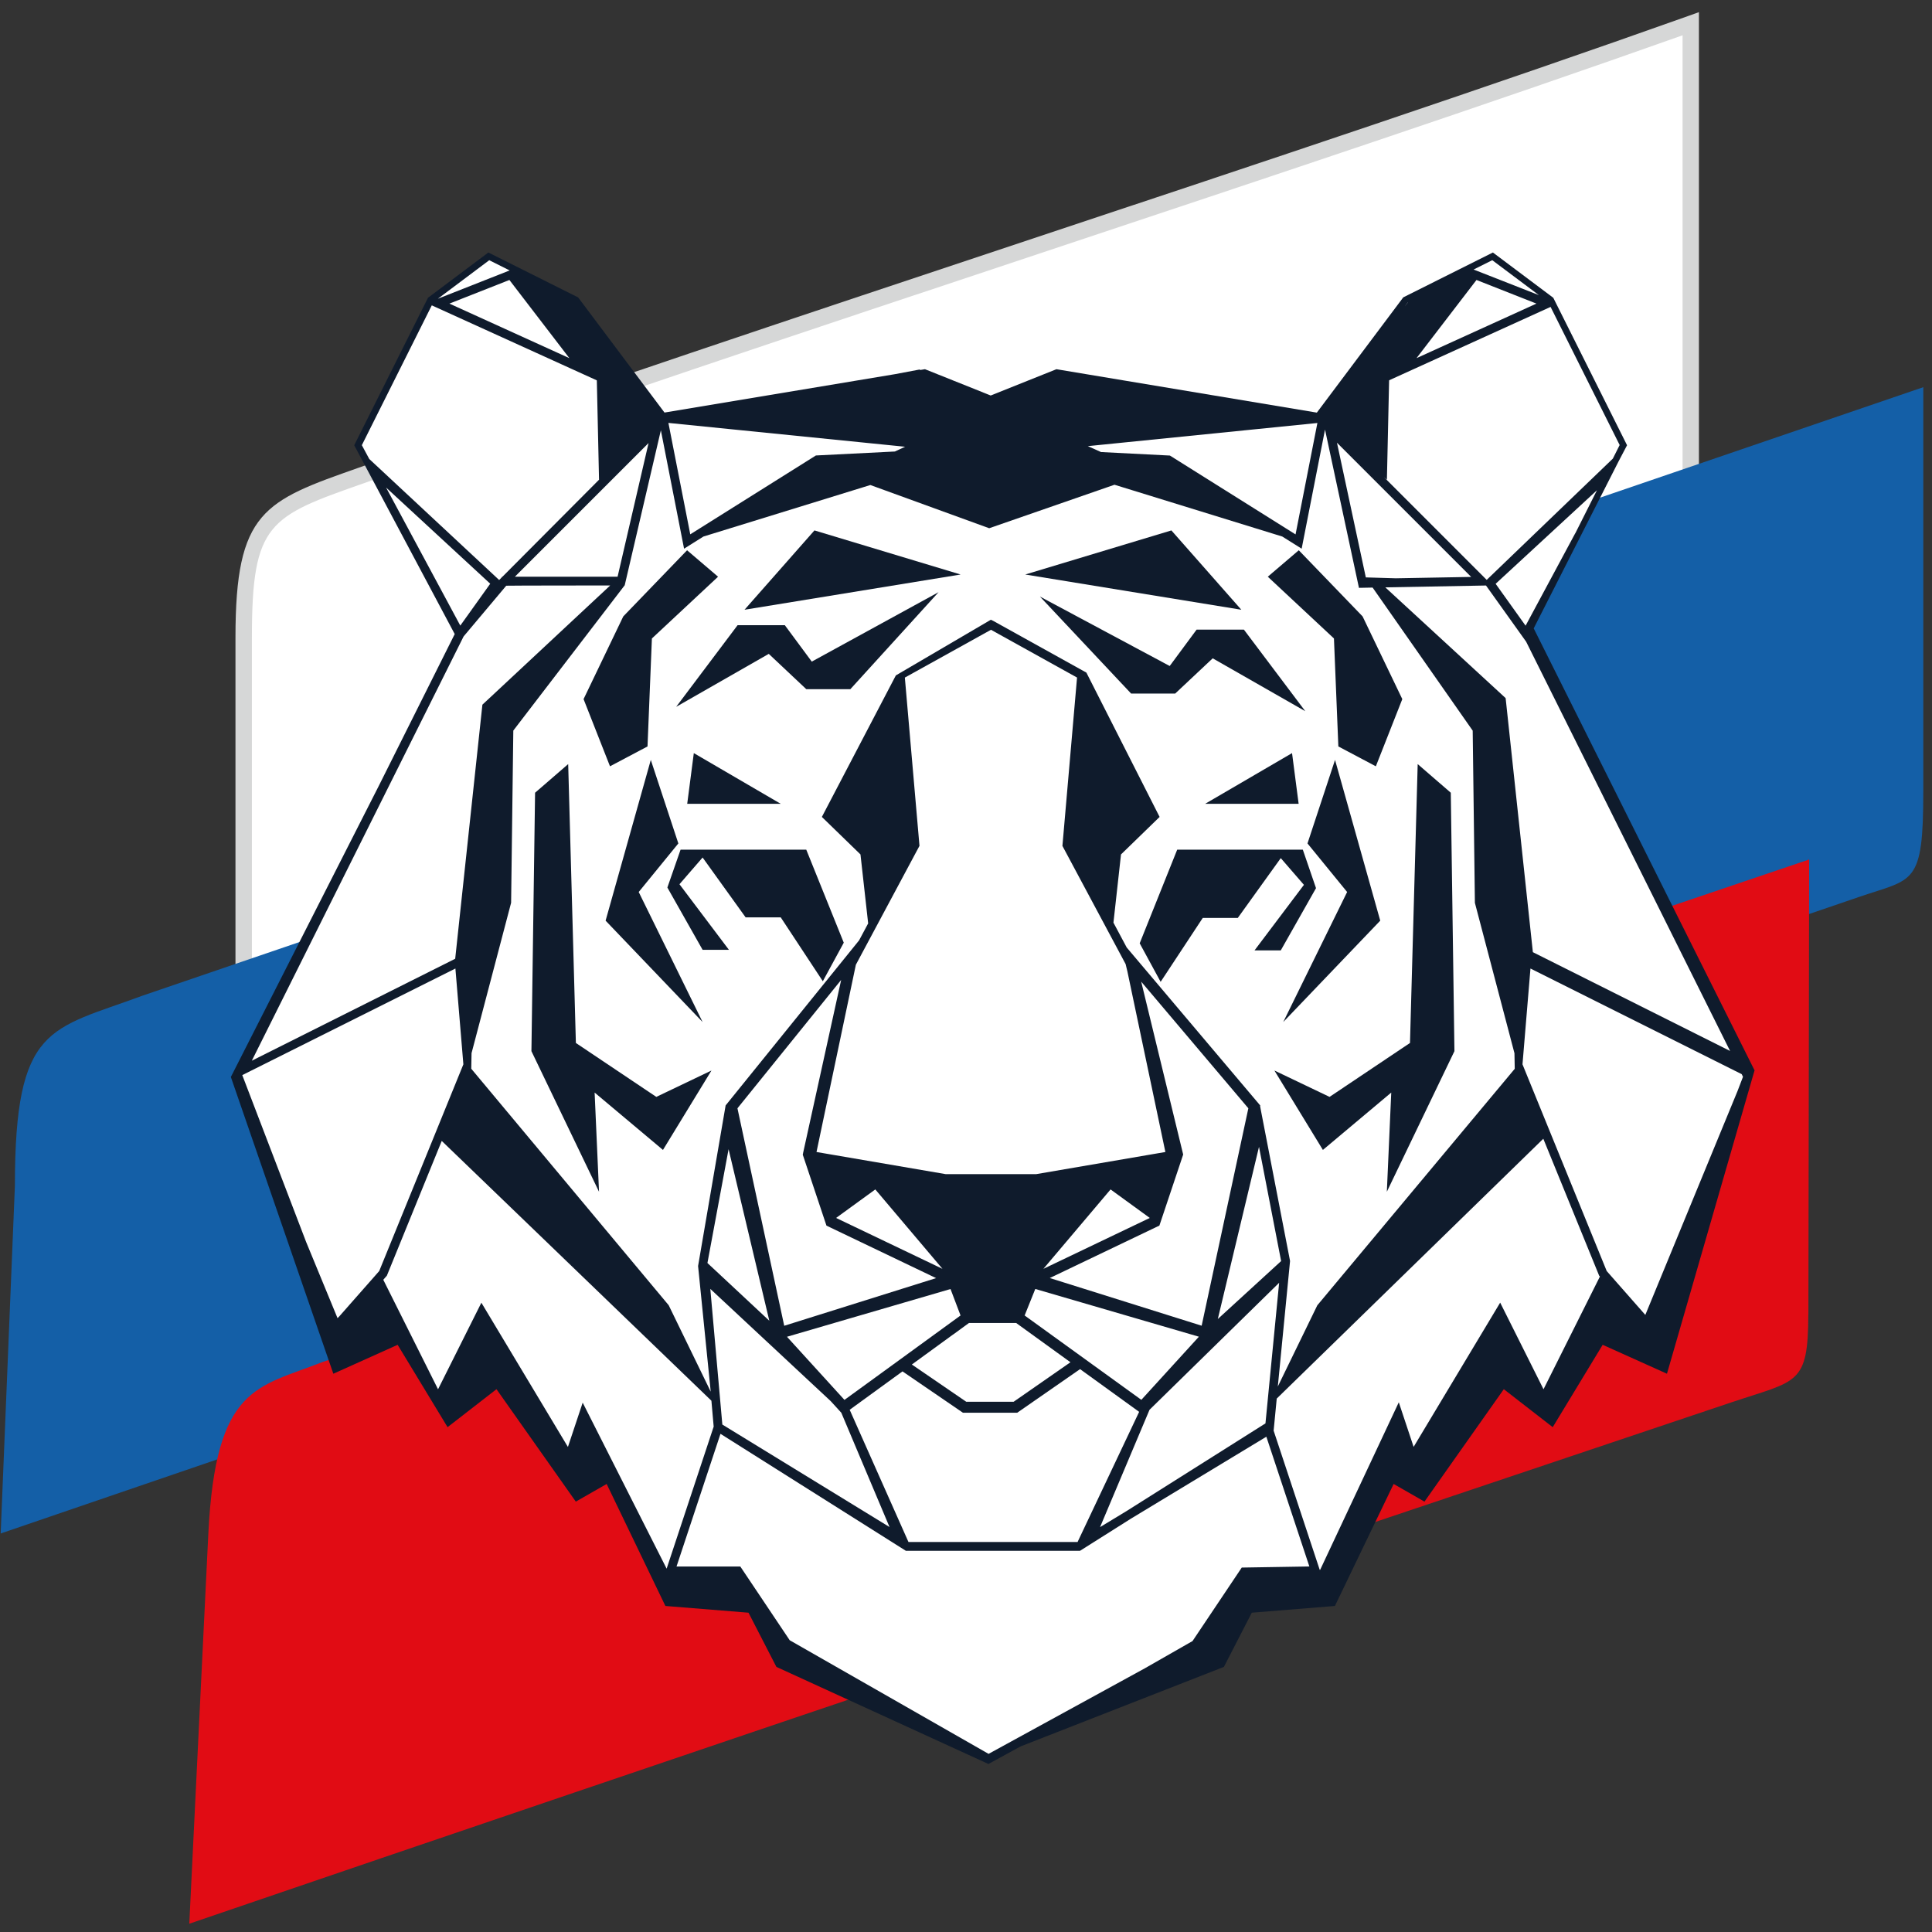
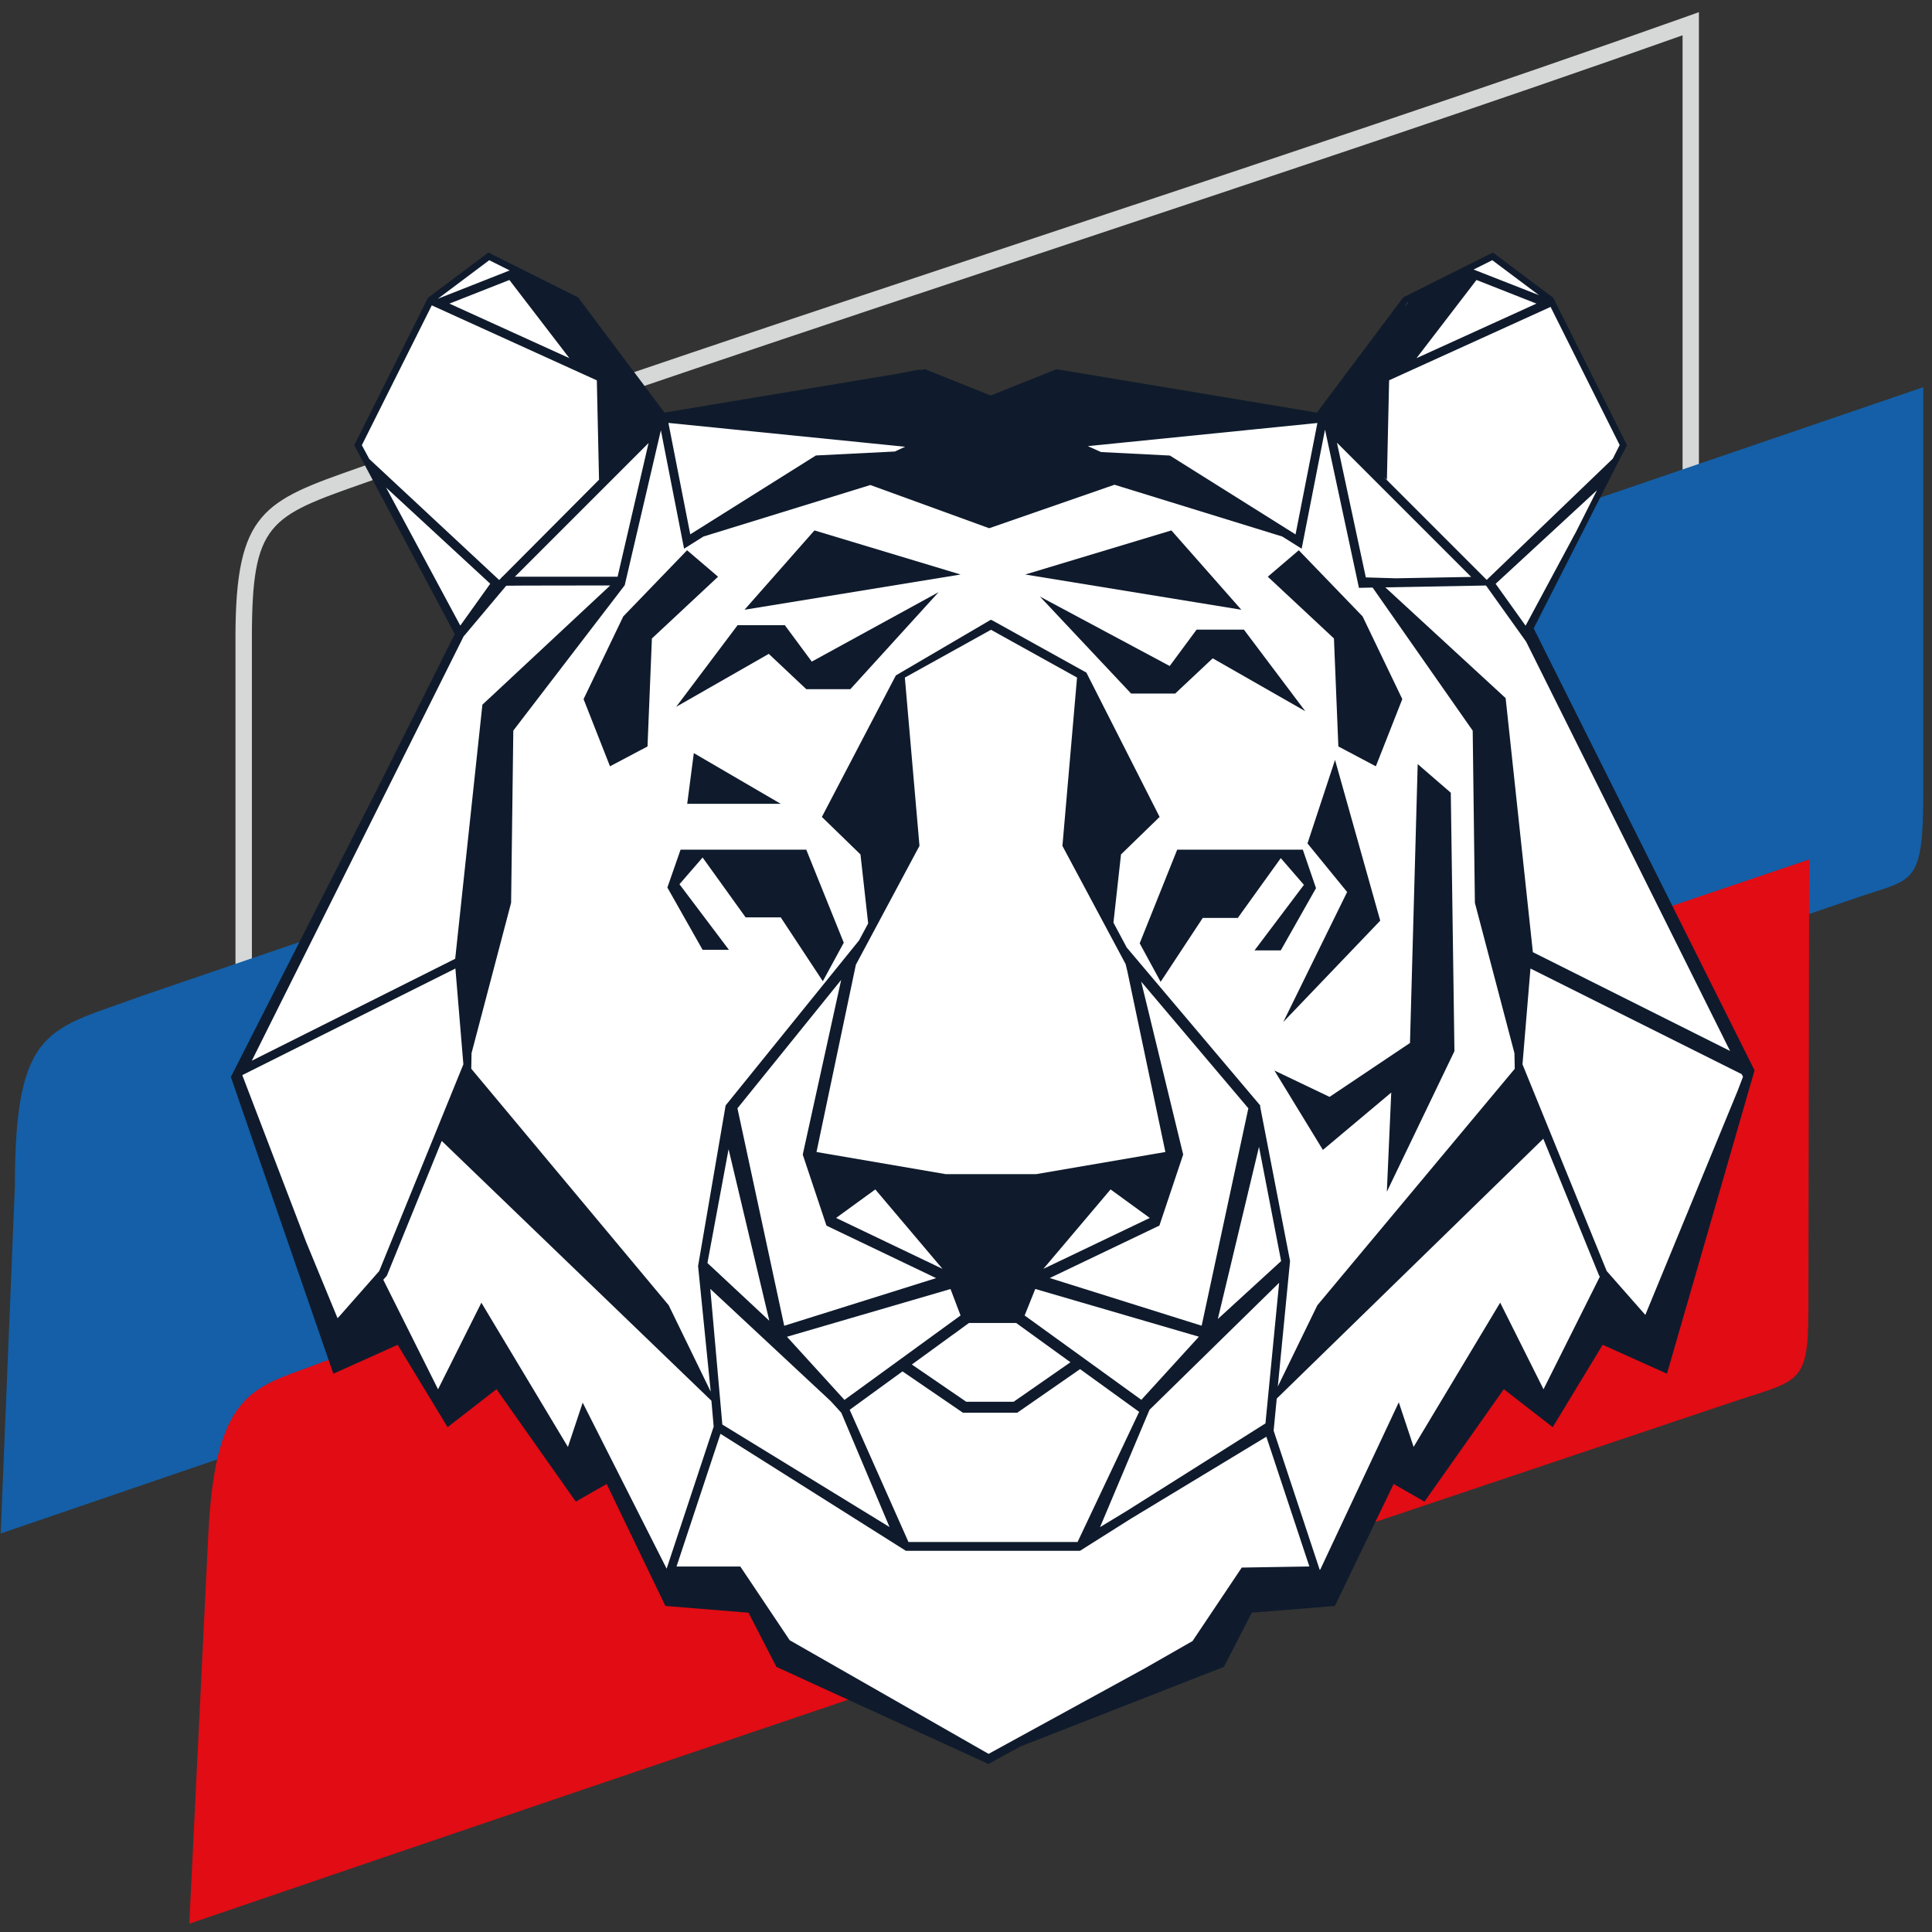
<svg xmlns="http://www.w3.org/2000/svg" width="151" height="151" viewBox="0 0 151 151" fill="none">
  <rect x="0" y="0" width="151" height="151" fill="#333333" stroke="none" />
-   <path fill-rule="evenodd" clip-rule="evenodd" d="M19.047 77.425L132.148 38.916V1.851C102.384 12.454 59.473 26.037 29.709 36.64C21.055 39.721 19.052 39.807 19.052 49.803V77.425H19.047Z" fill="white" />
  <path d="M18.404 78.322V49.809C18.404 39.942 20.638 39.158 28.036 36.554L29.485 36.044C44.373 30.74 62.851 24.593 80.723 18.645C98.585 12.702 117.053 6.555 131.929 1.256L132.783 0.95V39.384L18.404 78.328V78.322ZM131.505 2.759C116.768 7.993 98.66 14.017 81.131 19.853C63.27 25.796 44.797 31.943 29.92 37.242L28.465 37.757C21.03 40.371 19.688 40.844 19.688 49.804V76.534L131.505 38.46V2.759Z" fill="#D6D7D7" />
  <path fill-rule="evenodd" clip-rule="evenodd" d="M11.145 77.816C48.054 65.206 84.963 52.595 121.872 39.984C131.353 36.741 140.839 33.504 150.32 30.261V61.829C150.32 69.216 149.574 68.647 145.365 70.08C97.525 86.417 47.871 103.511 0.053 119.853L1.164 92.687C1.164 80.055 3.913 80.501 11.145 77.816Z" fill="#145FA7" />
  <path fill-rule="evenodd" clip-rule="evenodd" d="M141.339 102.733L141.398 67.176C102.669 80.27 63.934 93.359 25.205 106.453C20.105 108.466 16.851 108.278 16.282 119.885L14.795 150.352C54.974 136.619 94.948 123.149 135.304 109.61C140.469 107.876 141.322 108.278 141.333 102.727L141.339 102.733Z" fill="#E10C14" />
  <path d="M119.491 49.192L126.873 34.793L121.199 23.438L116.657 20.035L109.844 23.438L103.031 32.522L82.598 29.118L77.434 31.18L72.264 29.113L51.831 32.522L45.018 23.438L38.205 20.035L33.664 23.438L27.989 34.793L35.934 49.551L18.336 84.179L26.282 103.479L29.691 100.075L34.233 109.159L37.636 102.346L44.449 113.701L45.582 110.292L51.987 122.956L57.672 122.784L61.478 128.459L77.375 137.543H77.487L93.384 128.459L97.185 122.784L103.332 122.956L109.275 110.297L110.413 113.701L117.226 102.346L120.63 109.159L125.171 100.075L128.581 103.484L136.526 84.179L119.491 49.192Z" fill="white" />
-   <path d="M46.474 85.392L51.816 89.875L55.606 83.669L51.295 85.73L45.009 81.516L44.408 59.719L41.82 61.958L41.535 82.155L46.818 93.144L46.474 85.392Z" fill="#0F1B2C" />
  <path d="M50.608 58.34L50.951 49.901L56.121 45.074L53.7 43.007L48.713 48.177L45.61 54.641L47.676 59.892L50.608 58.34Z" fill="#0F1B2C" />
-   <path d="M53.018 65.921L50.865 59.393L47.332 71.956L54.913 79.88L49.92 69.717L53.018 65.921Z" fill="#0F1B2C" />
  <path d="M53.711 62.823H61.018L54.227 58.861L53.711 62.823Z" fill="#0F1B2C" />
  <path d="M53.191 66.409L52.16 69.367L54.914 74.236H56.971L53.105 69.109L54.914 67.021L58.275 71.697H61.019L64.31 76.69L65.947 73.678L63.016 66.409H53.191Z" fill="#0F1B2C" />
  <path d="M63.655 41.456L58.19 47.656L75.079 44.902L63.655 41.456Z" fill="#0F1B2C" />
  <path d="M60.085 51.104L63.016 53.863H66.463L73.356 46.283L63.446 51.71L61.341 48.865H57.647L52.848 55.243L60.085 51.104Z" fill="#0F1B2C" />
  <path d="M99.604 83.669L103.394 89.875L108.736 85.392L108.392 93.144L113.675 82.155L113.39 61.958L110.803 59.719L110.201 81.516L103.915 85.73L99.604 83.669Z" fill="#0F1B2C" />
  <path d="M104.602 58.34L107.533 59.892L109.6 54.641L106.497 48.177L101.509 43.007L99.088 45.074L104.258 49.901L104.602 58.34Z" fill="#0F1B2C" />
  <path d="M100.295 79.88L107.876 71.956L104.343 59.393L102.19 65.921L105.288 69.717L100.295 79.88Z" fill="#0F1B2C" />
-   <path d="M94.192 62.823H101.498L100.983 58.861L94.192 62.823Z" fill="#0F1B2C" />
  <path d="M102.856 69.415L101.825 66.409H92.006L89.075 73.726L90.712 76.738L94.003 71.745H96.741L100.102 67.069L101.911 69.157L98.051 74.279H100.102L102.856 69.415Z" fill="#0F1B2C" />
  <path d="M91.553 41.456L80.129 44.902L97.019 47.656L91.553 41.456Z" fill="#0F1B2C" />
  <path d="M91.421 52.053L81.279 46.626L88.404 54.206H91.85L94.782 51.452L102.018 55.586L97.219 49.208H93.525L91.421 52.053Z" fill="#0F1B2C" />
  <path d="M137.14 83.675L119.87 49.112L126.511 36.045L127.166 34.799L121.652 23.777L121.4 23.273L116.681 19.735L109.728 23.214L109.675 23.241L102.921 32.249L82.569 28.856L77.431 30.912L72.293 28.856L71.939 28.915L71.864 28.883L69.952 29.243L51.935 32.244L45.219 23.289L45.181 23.241L38.17 19.735L33.451 23.273L27.685 34.799L35.539 49.557L29.564 61.503L18.043 84.174L26.053 107.367L31.078 105.106L34.981 111.543L38.804 108.575L45.004 117.363L47.415 115.983L52.005 125.518L58.501 126.044L60.681 130.28L77.178 137.834L77.248 137.871L79.761 136.497L95.657 130.28L97.837 126.044L104.333 125.518L108.923 115.983L111.333 117.363L117.534 108.575L121.357 111.543L125.26 105.106L130.285 107.367L137.124 83.68L137.14 83.675ZM123.112 41.687L119.236 48.903L116.895 45.628L124.814 38.316L123.118 41.687H123.112ZM34.235 108.58L29.956 100.022L30.235 99.706L34.525 89.172L55.602 109.477L55.779 111.501L52.102 122.603L45.541 109.627L44.387 113.09L37.623 101.816L34.235 108.585V108.58ZM70.715 52.961L77.447 49.225H77.458L84.179 52.956L83.036 66.114L87.975 75.348L88.114 75.923L91.083 90.037L80.996 91.766H73.904L63.816 90.037L66.892 75.402L71.864 66.109L70.72 52.95L70.715 52.961ZM98.905 111.248L88.034 118.109L85.978 119.355L89.843 110.185L99.974 100.259L98.905 111.248ZM84.211 120.52H71.004L66.409 110.185L70.537 107.184L75.262 110.416H79.503L84.415 107.007L89.032 110.346L84.217 120.525L84.211 120.52ZM82.348 104.452L80.083 102.814L80.915 100.742L93.703 104.473L89.204 109.407L85.156 106.481L82.348 104.452ZM69.775 106.669L66.001 109.412L61.508 104.478L74.29 100.747L75.074 102.814L69.775 106.669ZM74.489 104.307L75.734 103.399H79.417L83.664 106.47L79.224 109.557H75.519L71.268 106.647L74.483 104.307H74.489ZM95.179 103.099L98.4 89.634L100.129 98.562L95.179 103.093V103.099ZM93.918 103.614L82.048 99.888L90.616 95.787L92.474 90.235L89.193 76.723L97.568 86.622L93.918 103.614ZM81.549 99.169L86.799 92.963L89.864 95.191L81.549 99.169ZM73.662 99.169L65.346 95.191L68.412 92.963L73.662 99.169ZM62.769 90.128L62.742 90.246L64.594 95.792L73.163 99.894L61.293 103.619L57.637 86.622L65.743 76.588L62.764 90.133L62.769 90.128ZM60.128 103.227L55.291 98.713L56.944 89.817L60.128 103.227ZM64.927 109.509L65.754 110.416L69.523 119.349L56.456 111.339L55.516 100.736L64.927 109.509ZM52.875 122.436L56.311 112.064L70.8 121.207H84.41L88.399 118.689L98.975 112.29L102.336 122.431L97.053 122.517L93.204 128.261L89.483 130.387L77.264 137.077L61.722 128.197L57.862 122.436H52.875ZM103.146 122.694L99.544 111.817L99.786 109.31L120.621 89.001L124.986 99.706L125.045 99.77L120.637 108.58L117.25 101.81L110.485 113.084L109.326 109.6L103.179 122.694H103.152H103.146ZM116.138 45.757L119.279 50.153L135.218 82.14L119.805 74.419L117.69 54.69L117.674 54.561L108.273 45.907L116.133 45.762L116.138 45.757ZM136.228 84.158L135.798 85.28L128.594 102.771L125.576 99.341L118.994 83.186L119.617 75.697L136.126 83.954L136.228 84.158ZM109.089 45.198L106.749 45.128L104.494 34.601L114.984 45.091L109.089 45.198ZM69.952 35.288L63.768 35.599L53.949 41.762L52.241 33.054L70.742 34.917L69.952 35.282V35.288ZM101.257 41.768L91.437 35.605L86.053 35.331L85.022 34.869L102.964 33.06L101.257 41.768ZM40.242 45.075L50.69 34.627L48.269 45.075H40.242ZM51.64 33.57L53.465 42.884L54.979 41.934L68.025 37.908L77.313 41.285L87.105 37.886L100.22 41.934L101.734 42.884L103.56 33.575L106.212 45.944L107.275 45.923L107.291 45.939L115.102 57.106L115.274 70.565L118.366 82.317L118.388 83.535L102.958 102.02L99.871 108.365L100.795 98.884L100.827 98.562L100.811 98.471L98.486 86.461L98.497 86.402L88.061 74.055L87.024 72.111L87.615 66.78L90.632 63.849L84.909 52.569L77.629 48.527L77.463 48.446L77.447 48.435L70.017 52.789L64.235 63.849L67.252 66.78L67.853 72.17L67.144 73.496L56.713 86.397L54.56 98.949L55.548 108.768L52.263 102.014L36.833 83.53L36.855 82.311L39.947 70.559L40.119 57.1L48.827 45.74L51.667 33.564L51.64 33.57ZM47.699 45.751L37.703 55.076L35.577 74.935L19.681 82.902L36.232 49.745L39.566 45.778L41.075 45.767L47.699 45.757V45.751ZM35.98 48.903L30.176 38.106L38.315 45.622L35.974 48.897L35.98 48.903ZM18.934 84.029L35.593 75.697L36.216 83.186L34.815 86.628L33.988 88.662L29.639 99.341L26.504 102.9L26.381 103.023L23.927 97.07L18.934 84.024V84.029ZM126.586 34.788L126.054 35.846L116.197 45.322L108.161 37.285L108.397 37.489L108.569 29.737L108.585 29.715L121.19 23.987L126.591 34.788H126.586ZM110.711 27.992L115.398 21.882L120.084 23.729L110.711 27.992ZM120.267 23.063L115.172 21.066L116.632 20.336L120.272 23.063H120.267ZM110.04 23.633L109.766 23.982L110.018 23.643L110.04 23.633ZM38.234 20.336L39.834 21.136L34.224 23.348L38.24 20.336H38.234ZM44.5 27.992L35.126 23.729L39.813 21.882L44.5 27.992ZM33.741 23.863L46.631 29.721L46.647 29.742L46.819 37.494L39.276 45.069H39.26L39.158 45.188L39.013 45.332L28.861 35.873L28.281 34.794L33.746 23.869L33.741 23.863Z" fill="#0F1B2C" />
</svg>